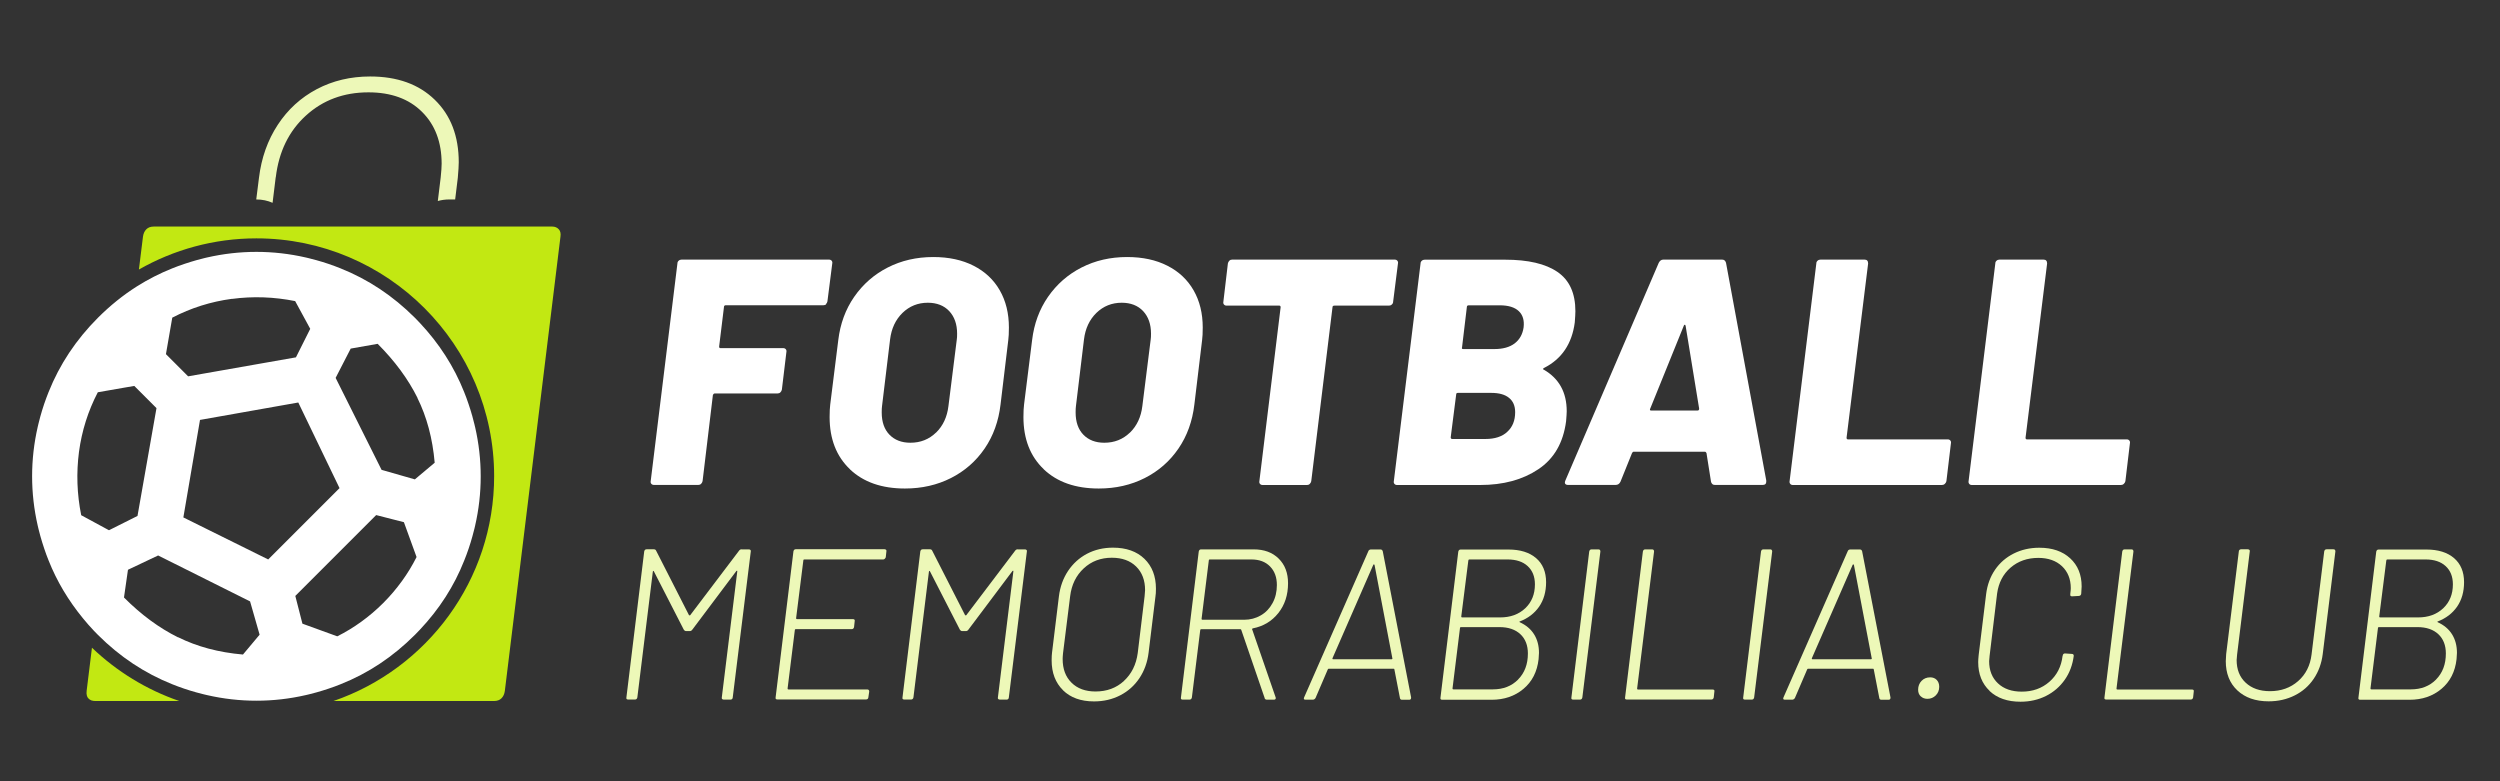
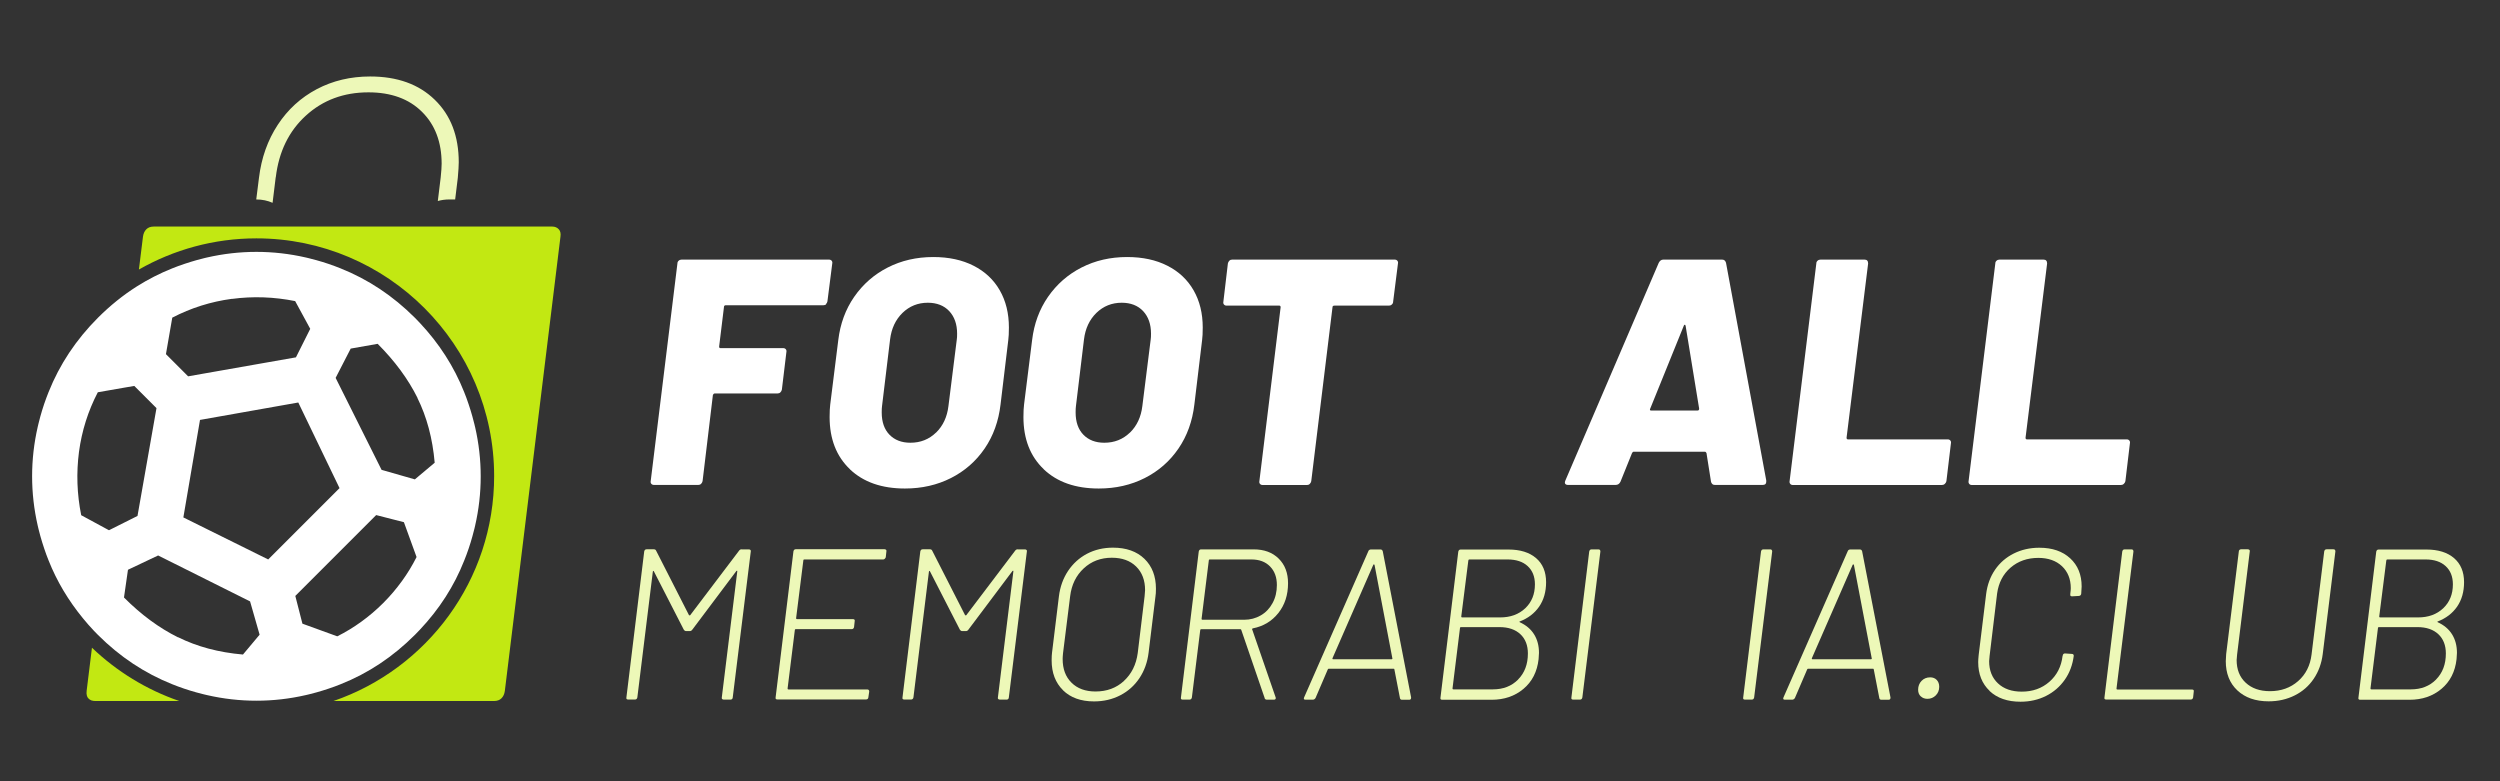
<svg xmlns="http://www.w3.org/2000/svg" viewBox="0 0 320 100">
  <rect x="0" y="0" width="320" height="100" fill="#333333" stroke="none" />
  <defs>
    <style>
      .cls-1 {
        fill: #fff;
      }

      .cls-2 {
        fill: #c2e812;
      }

      .cls-3 {
        opacity: 0;
      }

      .cls-4 {
        fill: #edf8b8;
      }
    </style>
  </defs>
  <g id="Transp">
    <rect class="cls-3" width="320" height="100" />
  </g>
  <g id="Football">
    <g>
      <g>
        <path class="cls-1" d="M60.72,67.63s0,0,0,0c.03-.11.05-.23.08-.34,0,0,0,0,0,0-.03.11-.05.22-.08.34Z" />
-         <path class="cls-1" d="M60.68,54.09s0,0,0,0c-.27-1.08-.59-2.13-.97-3.16,0,0,0,0,0,0,.38,1.03.71,2.08.97,3.16Z" />
        <path class="cls-1" d="M60.8,54.62s0,0,0,0c-.03-.11-.05-.23-.08-.34,0,0,0,0,0,0,.03.11.05.22.08.34Z" />
        <path class="cls-1" d="M59.7,70.98s0,0,0,0c.38-1.03.71-2.08.97-3.16,0,0,0,0,0,0-.26,1.08-.59,2.13-.97,3.16Z" />
        <g>
          <path class="cls-2" d="M71.52,29.35c-.1-.12-.22-.2-.36-.26s-.29-.09-.47-.09H19.68c-.41,0-.72.12-.95.35-.23.23-.38.55-.43.95l-.52,4.2c4.44-2.53,9.57-3.99,15.04-3.99,16.78,0,30.43,13.65,30.43,30.43,0,13.33-8.61,24.68-20.57,28.79h20.56c.4,0,.72-.12.95-.35s.38-.55.43-.95l7.12-58.14c.06-.4-.01-.72-.22-.95Z" />
          <path class="cls-2" d="M11.09,88.44c-.03.23-.02.43.03.6.02.06.04.11.06.16.03.07.08.13.13.19.05.06.11.11.17.15s.13.08.21.11.16.05.25.06c.09.01.18.02.28.02h10.73c-4.22-1.45-8.02-3.8-11.18-6.82l-.68,5.52Z" />
        </g>
        <path class="cls-4" d="M35.3,22.7c.39-3.28,1.67-5.91,3.85-7.9,2.18-1.99,4.85-2.98,8.01-2.98,2.89,0,5.18.83,6.85,2.49,1.68,1.66,2.52,3.88,2.52,6.65,0,.39-.04.96-.12,1.74l-.37,3.03c.46-.13.95-.2,1.46-.2h.76l.34-2.78c.08-.93.12-1.58.12-1.97,0-3.36-1.02-6.02-3.07-8.01-2.04-1.99-4.8-2.98-8.27-2.98-2.51,0-4.78.54-6.83,1.62-2.04,1.08-3.71,2.6-5,4.57-1.29,1.97-2.09,4.22-2.4,6.77l-.35,2.78c.76,0,1.47.15,2.09.43l.4-3.27Z" />
        <path class="cls-1" d="M60.8,54.62s0,0,0,0c-.03-.11-.05-.22-.08-.34,0,0,0,0,0,0-.02-.06-.03-.13-.05-.19,0,0,0,0,0,0-.26-1.06-.59-2.11-.97-3.16,0,0,0,0,0,0-.09-.25-.19-.5-.29-.75-1.3-3.27-3.2-6.22-5.69-8.87-.01-.01-.02-.02-.03-.03-.19-.2-.39-.41-.59-.61-2.81-2.81-5.98-4.91-9.51-6.32-.25-.1-.5-.19-.75-.29-1.05-.39-2.1-.71-3.16-.97-.06-.02-.13-.03-.19-.05-.11-.03-.23-.05-.34-.08-2.09-.48-4.2-.72-6.33-.72s-4.24.24-6.33.72c-.11.03-.23.05-.34.08-.06.02-.13.03-.19.05-1.06.26-2.11.59-3.16.97-.25.09-.5.19-.75.29-1.58.63-3.09,1.4-4.53,2.31-1.77,1.12-3.43,2.46-4.98,4.01-2.81,2.81-4.91,5.98-6.32,9.51-.1.25-.19.5-.29.75-.39,1.05-.71,2.1-.97,3.16-.02.07-.03.13-.05.2-.03.11-.05.22-.08.34-.48,2.09-.72,4.2-.72,6.33s.24,4.24.72,6.33c.03.11.05.22.08.34.02.07.03.13.05.2.26,1.06.59,2.11.97,3.16.09.25.19.5.29.75,1.06,2.67,2.53,5.12,4.38,7.38.03.04.07.08.1.12.2.24.4.48.61.72.24.27.49.55.74.81.16.17.32.33.48.49,2.81,2.81,5.98,4.91,9.51,6.32.25.1.5.19.75.29,1.05.39,2.1.71,3.16.97.07.02.13.03.2.05.11.03.23.05.34.08,2.09.48,4.2.72,6.33.72s4.24-.24,6.33-.72c.11-.03.23-.05.34-.08.07-.02.13-.03.2-.05,1.06-.26,2.11-.59,3.16-.97.25-.09.5-.19.75-.29,3.53-1.4,6.7-3.51,9.51-6.32.2-.2.4-.4.59-.61.01-.01.02-.02.03-.03,2.5-2.65,4.4-5.6,5.69-8.87.1-.25.19-.5.29-.75,0,0,0,0,0,0,.39-1.05.71-2.1.97-3.16,0,0,0,0,0,0,.02-.06.03-.13.05-.19,0,0,0,0,0,0,.03-.11.05-.22.08-.34,0,0,0,0,0,0,.48-2.09.72-4.2.72-6.33s-.24-4.24-.72-6.33ZM53.43,50.94c1.2,2.42,1.94,5.18,2.21,8.29l-2.54,2.13-4.26-1.22-5.88-11.77,1.93-3.75,3.45-.61c2.2,2.2,3.9,4.51,5.1,6.92ZM43.46,62.48l-9.13,9.13-10.86-5.38,2.13-12.48,12.58-2.23,5.28,10.96ZM29.69,38.26c2.69-.36,5.39-.26,8.09.28l1.93,3.55-1.83,3.65-13.8,2.43-2.84-2.84.81-4.67c2.4-1.25,4.95-2.05,7.63-2.41ZM10.39,65.93c-.54-2.71-.63-5.4-.28-8.09.36-2.69,1.16-5.23,2.41-7.63l3.38-.59,1.29-.22,2.84,2.84-2.43,13.8-3.65,1.83-.28-.15-3.27-1.77ZM22.79,81.58c-2.42-1.2-4.73-2.9-6.92-5.1l.51-3.55,3.86-1.83,11.77,5.88,1.22,4.26-2.13,2.54c-3.11-.27-5.88-1.01-8.29-2.21ZM51.43,74.4c-.71.98-1.5,1.91-2.38,2.79s-1.81,1.67-2.79,2.38c-.98.71-2.01,1.34-3.09,1.88l-4.46-1.62-.91-3.55,10.35-10.35,3.55.91,1.62,4.46c-.54,1.08-1.17,2.11-1.88,3.09Z" />
      </g>
      <g>
        <path class="cls-1" d="M105.76,38.93c-.1.1-.21.14-.35.14h-12.49c-.16,0-.25.07-.25.21l-.62,5.07c0,.14.05.21.16.21h8.04c.14,0,.25.05.33.14.08.1.11.21.08.35l-.58,4.82c-.03.14-.09.25-.19.35-.1.1-.21.14-.35.14h-8.04c-.11,0-.19.07-.25.21l-1.32,11.01c-.03.14-.09.25-.19.35-.1.1-.21.14-.35.14h-5.69c-.14,0-.25-.05-.33-.14-.08-.1-.11-.21-.08-.35l3.42-27.86c0-.14.05-.25.16-.35.11-.1.23-.14.37-.14h18.88c.14,0,.25.05.33.14.08.1.11.21.08.35l-.62,4.86c-.03.14-.09.25-.19.35Z" />
        <path class="cls-1" d="M108.79,60.06c-1.73-1.65-2.6-3.87-2.6-6.68,0-.69.03-1.22.08-1.61l1.03-8.24c.25-2.09.93-3.94,2.04-5.54s2.54-2.86,4.29-3.75c1.74-.89,3.69-1.34,5.83-1.34,1.98,0,3.7.37,5.15,1.11,1.46.74,2.58,1.79,3.36,3.15.78,1.36,1.17,2.95,1.17,4.76,0,.71-.03,1.25-.08,1.61l-.99,8.24c-.25,2.14-.93,4.03-2.04,5.65-1.11,1.62-2.55,2.88-4.31,3.77-1.76.89-3.72,1.34-5.89,1.34-2.97,0-5.32-.82-7.05-2.47ZM119.81,55.38c.89-.87,1.42-2,1.59-3.4l1.07-8.53c.03-.17.04-.41.04-.74,0-1.21-.34-2.17-1.01-2.89-.67-.71-1.59-1.07-2.74-1.07-1.26,0-2.34.43-3.24,1.3-.89.87-1.42,2-1.59,3.4l-1.03,8.53c-.03.19-.04.47-.04.82,0,1.21.33,2.16.99,2.84s1.55,1.03,2.68,1.03c1.29,0,2.38-.43,3.28-1.3Z" />
        <path class="cls-1" d="M133.6,60.06c-1.73-1.65-2.6-3.87-2.6-6.68,0-.69.03-1.22.08-1.61l1.03-8.24c.25-2.09.93-3.94,2.04-5.54s2.54-2.86,4.29-3.75c1.74-.89,3.69-1.34,5.83-1.34,1.98,0,3.7.37,5.15,1.11,1.46.74,2.58,1.79,3.36,3.15.78,1.36,1.17,2.95,1.17,4.76,0,.71-.03,1.25-.08,1.61l-.99,8.24c-.25,2.14-.93,4.03-2.04,5.65-1.11,1.62-2.55,2.88-4.31,3.77-1.76.89-3.72,1.34-5.89,1.34-2.97,0-5.32-.82-7.05-2.47ZM144.63,55.38c.89-.87,1.42-2,1.59-3.4l1.07-8.53c.03-.17.04-.41.04-.74,0-1.21-.34-2.17-1.01-2.89-.67-.71-1.59-1.07-2.74-1.07-1.26,0-2.34.43-3.24,1.3-.89.87-1.42,2-1.59,3.4l-1.03,8.53c-.03.19-.04.47-.04.82,0,1.21.33,2.16.99,2.84s1.55,1.03,2.68,1.03c1.29,0,2.38-.43,3.28-1.3Z" />
        <path class="cls-1" d="M178.86,33.37c.08.1.11.21.08.35l-.62,4.91c0,.14-.06.25-.17.35-.11.1-.23.14-.37.14h-6.97c-.17,0-.25.07-.25.21l-2.72,22.26c-.03.14-.09.25-.19.35-.1.1-.21.14-.35.14h-5.69c-.14,0-.25-.05-.33-.14-.08-.1-.11-.21-.08-.35l2.72-22.26c0-.14-.06-.21-.16-.21h-6.76c-.14,0-.25-.05-.33-.14-.08-.1-.11-.21-.08-.35l.58-4.91c.03-.14.09-.25.19-.35.1-.1.21-.14.35-.14h20.82c.14,0,.25.05.33.14Z" />
-         <path class="cls-1" d="M197.61,47.32c1.95,1.13,2.93,2.9,2.93,5.32,0,.25-.03.67-.08,1.28-.36,2.75-1.54,4.8-3.55,6.14-2.01,1.35-4.49,2.02-7.46,2.02h-10.63c-.14,0-.25-.05-.33-.14-.08-.1-.11-.21-.08-.35l3.42-27.86c0-.14.05-.25.16-.35.11-.1.23-.14.37-.14h10.3c2.94,0,5.17.52,6.7,1.57,1.53,1.05,2.29,2.72,2.29,5.03,0,.3-.03.78-.08,1.44-.36,2.72-1.66,4.66-3.92,5.81-.17.08-.18.17-.04.25ZM192.93,55.27c.67-.6,1.01-1.44,1.01-2.51,0-.8-.26-1.41-.78-1.83-.52-.43-1.28-.64-2.27-.64h-4.29c-.14,0-.21.07-.21.21l-.7,5.48c0,.14.07.21.21.21h4.25c1.18,0,2.11-.3,2.78-.91ZM187.76,39.28l-.62,5.19c-.06.14,0,.21.17.21h3.96c1.1,0,1.96-.24,2.6-.72.63-.48,1.02-1.16,1.15-2.04.11-.91-.1-1.61-.62-2.1-.52-.49-1.33-.74-2.43-.74h-3.96c-.17,0-.25.07-.25.21Z" />
        <path class="cls-1" d="M219.17,61.95c-.08-.08-.14-.18-.16-.29l-.58-3.67c-.06-.11-.12-.17-.21-.17h-9.11c-.08,0-.15.06-.21.17l-1.48,3.67c-.14.28-.34.41-.62.41h-6.1c-.17,0-.28-.05-.35-.14-.07-.1-.06-.24.02-.43l11.95-27.86c.14-.27.33-.41.58-.41h7.54c.25,0,.41.14.49.41l5.15,27.86v.16c0,.28-.15.41-.45.41h-6.14c-.14,0-.25-.04-.33-.12ZM211.34,52.55h5.94c.14,0,.21-.08.21-.25l-1.73-10.59c-.03-.11-.07-.16-.12-.14-.06.01-.1.06-.12.14l-4.29,10.59c-.08.16-.04.25.12.25Z" />
        <path class="cls-1" d="M229.15,61.93c-.08-.1-.11-.21-.08-.35l3.42-27.86c0-.14.05-.25.16-.35.11-.1.23-.14.37-.14h5.65c.3,0,.45.17.45.5l-2.76,22.3c0,.14.06.21.17.21h12.78c.14,0,.25.05.33.14.08.1.11.21.08.35l-.58,4.86c-.03.14-.1.25-.21.35-.11.1-.23.14-.37.14h-19.08c-.14,0-.25-.05-.33-.14Z" />
        <path class="cls-1" d="M252.06,61.93c-.08-.1-.11-.21-.08-.35l3.42-27.86c0-.14.05-.25.16-.35.11-.1.23-.14.37-.14h5.65c.3,0,.45.17.45.5l-2.76,22.3c0,.14.06.21.17.21h12.78c.14,0,.25.05.33.14.08.1.11.21.08.35l-.58,4.86c-.03.14-.1.25-.21.35-.11.1-.23.14-.37.14h-19.08c-.14,0-.25-.05-.33-.14Z" />
        <path class="cls-4" d="M94.94,70.32h.91c.09,0,.16.03.21.08.05.06.06.12.04.19l-2.31,18.69c0,.07-.03.14-.08.19-.05.06-.12.08-.19.08h-.88c-.09,0-.16-.03-.21-.08-.05-.06-.06-.12-.04-.19l1.98-16.13c.02-.06,0-.09-.03-.1-.04,0-.07.01-.11.07l-5.61,7.47c-.09.13-.2.19-.33.19h-.47c-.11,0-.21-.06-.3-.19l-3.82-7.45c-.02-.06-.05-.07-.08-.06-.04.02-.06.06-.06.11l-1.98,16.08c-.04.18-.14.27-.3.27h-.88c-.18,0-.26-.09-.22-.27l2.28-18.69c.04-.18.14-.27.3-.27h.93c.15,0,.25.06.3.19l4.2,8.24s.05.03.08.03.06,0,.08-.03l6.24-8.24c.09-.13.2-.19.33-.19Z" />
        <path class="cls-4" d="M113.24,71.53c-.05.06-.12.08-.19.08h-10.11c-.07,0-.11.04-.11.11l-.93,7.42c0,.07.04.11.11.11h7.17c.18,0,.26.09.22.27l-.08.74c-.04.18-.14.27-.3.27h-7.17c-.07,0-.11.04-.11.11l-.93,7.5c0,.07.04.11.11.11h10.09c.16,0,.25.09.25.27l-.11.74c0,.07-.03.14-.08.19-.05.06-.13.08-.22.08h-11.35c-.18,0-.26-.09-.22-.27l2.28-18.69c.04-.18.14-.27.3-.27h11.35c.09,0,.16.03.21.08.05.06.06.12.04.19l-.08.74c-.02.07-.05.14-.11.19Z" />
        <path class="cls-4" d="M130.28,70.32h.91c.09,0,.16.03.21.08.05.06.06.12.04.19l-2.31,18.69c0,.07-.03.14-.08.19-.05.06-.12.08-.19.08h-.88c-.09,0-.16-.03-.21-.08-.05-.06-.06-.12-.04-.19l1.98-16.13c.02-.06,0-.09-.03-.1-.04,0-.07.01-.11.07l-5.61,7.47c-.09.13-.2.19-.33.19h-.47c-.11,0-.21-.06-.3-.19l-3.82-7.45c-.02-.06-.05-.07-.08-.06-.04.02-.06.06-.06.11l-1.98,16.08c-.04.18-.14.27-.3.27h-.88c-.18,0-.26-.09-.22-.27l2.28-18.69c.04-.18.14-.27.3-.27h.93c.15,0,.25.06.3.19l4.2,8.24s.05.03.08.03.06,0,.08-.03l6.24-8.24c.09-.13.2-.19.33-.19Z" />
        <path class="cls-4" d="M136.07,88.35c-.97-.95-1.46-2.23-1.46-3.82,0-.44.02-.77.05-.99l.88-7.2c.15-1.23.54-2.31,1.17-3.26.63-.94,1.44-1.68,2.43-2.2.99-.52,2.1-.78,3.32-.78,1.7,0,3.05.48,4.03,1.43.98.95,1.47,2.23,1.47,3.82,0,.44-.02.77-.06.99l-.88,7.2c-.15,1.23-.54,2.31-1.17,3.26-.63.94-1.45,1.68-2.46,2.2-1.01.52-2.13.78-3.35.78-1.69,0-3.01-.48-3.98-1.43ZM143.86,87.16c.98-.9,1.57-2.09,1.77-3.57l.88-7.28c.04-.37.06-.62.06-.77,0-1.26-.38-2.27-1.14-3.02s-1.8-1.13-3.12-1.13c-1.41,0-2.61.45-3.59,1.36-.98.91-1.56,2.09-1.74,3.56l-.91,7.28c-.04.37-.05.62-.05.77,0,1.26.37,2.27,1.13,3.02.75.75,1.78,1.13,3.08,1.13,1.45,0,2.66-.45,3.64-1.35Z" />
        <path class="cls-4" d="M161.88,89.36l-3-8.74c-.02-.06-.05-.08-.11-.08h-5.03c-.07,0-.11.04-.11.11l-1.07,8.63c-.04.18-.14.27-.3.27h-.88c-.18,0-.26-.09-.22-.27l2.28-18.69c.04-.18.14-.27.3-.27h6.73c1.34,0,2.4.39,3.2,1.18.8.79,1.2,1.84,1.2,3.16,0,1.5-.42,2.78-1.25,3.82-.83,1.04-1.92,1.69-3.26,1.95-.09.04-.12.08-.08.14l2.99,8.66.03.11c0,.15-.08.22-.25.22h-.88c-.15,0-.25-.06-.3-.19ZM154.73,71.72l-.93,7.5c0,.07.04.11.11.11h5.33c.79,0,1.5-.19,2.14-.56.64-.37,1.14-.9,1.51-1.58s.55-1.45.55-2.31c0-.99-.29-1.78-.88-2.38s-1.38-.89-2.39-.89h-5.33c-.07,0-.11.04-.11.11Z" />
        <path class="cls-4" d="M179.19,89.34l-.71-3.66c0-.05-.03-.08-.08-.08h-8.33c-.06,0-.09.03-.11.08l-1.57,3.66c-.09.15-.21.22-.36.22h-.93c-.2,0-.26-.1-.17-.3l8.22-18.71c.02-.07.06-.13.14-.17.07-.04.14-.05.19-.05h1.21c.15,0,.25.07.3.22l3.63,18.71v.06c0,.16-.08.25-.25.25h-.91c-.15,0-.24-.07-.27-.22ZM170.56,84.35s.05.04.08.04h7.47s.07-.01.1-.04.03-.06.01-.1l-2.28-11.95s-.05-.06-.08-.06-.06.02-.08.06l-5.22,11.95s-.02.07,0,.1Z" />
        <path class="cls-4" d="M194.47,79.58s.02.04.05.06c.81.37,1.42.88,1.84,1.55.42.67.63,1.46.63,2.38,0,.17-.02.43-.05.8-.18,1.61-.83,2.88-1.94,3.81-1.11.93-2.47,1.39-4.08,1.39h-6.32c-.18,0-.26-.09-.22-.27l2.28-18.69c.04-.18.14-.27.3-.27h6.13c1.5,0,2.68.37,3.53,1.1.85.73,1.28,1.76,1.28,3.08,0,1.23-.3,2.27-.89,3.13-.6.86-1.42,1.49-2.49,1.9-.04.02-.05.04-.05.06ZM194.32,86.97c.83-.84,1.25-1.95,1.25-3.32,0-1.04-.32-1.87-.96-2.47s-1.53-.91-2.67-.91h-4.95c-.07,0-.11.04-.11.11l-.96,7.75c0,.07.04.11.11.11h5.06c1.32,0,2.4-.42,3.23-1.26ZM187.95,71.72l-.91,7.2c0,.07.04.11.11.11h4.86c1.32,0,2.39-.39,3.22-1.17.82-.78,1.24-1.8,1.24-3.06,0-.99-.31-1.77-.93-2.34s-1.48-.85-2.58-.85h-4.89c-.07,0-.11.04-.11.11Z" />
        <path class="cls-4" d="M201.14,89.28l2.28-18.69c.04-.18.14-.27.3-.27h.88c.16,0,.25.09.25.27l-2.31,18.69c-.04.18-.14.27-.3.27h-.88c-.18,0-.26-.09-.22-.27Z" />
-         <path class="cls-4" d="M208.01,89.28l2.28-18.69c.04-.18.14-.27.3-.27h.88c.16,0,.25.09.25.27l-2.17,17.56c0,.07.04.11.11.11h9.56c.18,0,.26.09.22.27l-.08.74c-.04.18-.14.27-.3.27h-10.83c-.18,0-.26-.09-.22-.27Z" />
        <path class="cls-4" d="M223.13,89.28l2.28-18.69c.04-.18.14-.27.3-.27h.88c.16,0,.25.09.25.27l-2.31,18.69c-.04.18-.14.27-.3.27h-.88c-.18,0-.26-.09-.22-.27Z" />
        <path class="cls-4" d="M240.55,89.34l-.71-3.66c0-.05-.03-.08-.08-.08h-8.33c-.06,0-.09.03-.11.08l-1.57,3.66c-.09.15-.21.22-.36.22h-.93c-.2,0-.26-.1-.17-.3l8.22-18.71c.02-.07.06-.13.14-.17.07-.04.14-.05.19-.05h1.21c.15,0,.25.07.3.22l3.63,18.71v.06c0,.16-.08.25-.25.25h-.91c-.15,0-.24-.07-.27-.22ZM231.92,84.35s.05.04.08.04h7.47s.07-.01.1-.04.03-.06.01-.1l-2.28-11.95s-.05-.06-.08-.06-.06.02-.08.06l-5.22,11.95s-.02.07,0,.1Z" />
        <path class="cls-4" d="M245.85,89.13c-.22-.21-.33-.49-.33-.84,0-.46.15-.84.44-1.14s.66-.45,1.1-.45c.35,0,.63.11.84.33s.32.51.32.88c0,.44-.15.81-.44,1.1s-.65.44-1.07.44c-.35,0-.63-.11-.85-.32Z" />
        <path class="cls-4" d="M254.67,88.43c-.97-.92-1.46-2.14-1.46-3.68,0-.2.02-.5.06-.91l.96-7.83c.15-1.17.53-2.2,1.14-3.09s1.41-1.58,2.39-2.07c.98-.49,2.07-.74,3.28-.74,1.65,0,2.96.45,3.94,1.35.98.9,1.47,2.1,1.47,3.6,0,.18-.02.48-.05.88v.03c0,.07-.03.14-.08.21-.06.06-.13.1-.22.1l-.88.05c-.18,0-.26-.09-.22-.27v-.08c.04-.29.06-.52.06-.69,0-1.17-.38-2.11-1.13-2.82-.75-.7-1.76-1.06-3.02-1.06-1.41,0-2.6.42-3.56,1.25s-1.53,1.94-1.72,3.31l-.96,7.97c-.04.33-.06.56-.06.69,0,1.19.38,2.14,1.13,2.84.75.71,1.77,1.06,3.05,1.06,1.39,0,2.57-.42,3.53-1.26.96-.84,1.53-1.95,1.69-3.32l.03-.06c0-.07.03-.13.08-.18.06-.05.12-.07.19-.07l.88.06c.16,0,.25.08.25.25-.15,1.15-.53,2.18-1.15,3.06s-1.42,1.58-2.4,2.07c-.98.49-2.07.74-3.26.74-1.67,0-2.99-.46-3.96-1.37Z" />
        <path class="cls-4" d="M269.37,89.28l2.28-18.69c.04-.18.14-.27.3-.27h.88c.16,0,.25.09.25.27l-2.17,17.56c0,.07.04.11.11.11h9.56c.18,0,.26.09.22.27l-.08.74c-.04.18-.14.27-.3.27h-10.83c-.18,0-.26-.09-.22-.27Z" />
        <path class="cls-4" d="M286.38,88.37c-.99-.93-1.48-2.18-1.48-3.74,0-.2.02-.5.05-.91l1.62-13.14c0-.07.03-.14.08-.19.06-.05.12-.08.19-.08h.88c.09,0,.16.03.21.08.05.06.06.12.04.19l-1.62,13.19c-.04.33-.06.57-.06.71,0,1.21.38,2.18,1.15,2.9.77.72,1.8,1.09,3.11,1.09,1.43,0,2.63-.43,3.61-1.29s1.55-2,1.72-3.41l1.62-13.19c.04-.18.14-.27.3-.27h.88c.17,0,.25.09.25.27l-1.62,13.14c-.15,1.19-.53,2.24-1.15,3.16s-1.43,1.63-2.43,2.13c-1,.5-2.11.76-3.34.76-1.69,0-3.02-.47-4.01-1.4Z" />
        <path class="cls-4" d="M311.97,79.58s.02.04.05.06c.81.37,1.42.88,1.84,1.55.42.67.63,1.46.63,2.38,0,.17-.02.43-.05.8-.18,1.61-.83,2.88-1.94,3.81-1.11.93-2.47,1.39-4.08,1.39h-6.32c-.18,0-.26-.09-.22-.27l2.28-18.69c.04-.18.14-.27.3-.27h6.13c1.5,0,2.68.37,3.53,1.1.85.73,1.28,1.76,1.28,3.08,0,1.23-.3,2.27-.89,3.13-.6.86-1.42,1.49-2.49,1.9-.04.02-.05.04-.05.06ZM311.82,86.97c.83-.84,1.25-1.95,1.25-3.32,0-1.04-.32-1.87-.96-2.47s-1.53-.91-2.67-.91h-4.95c-.07,0-.11.04-.11.11l-.96,7.75c0,.07.04.11.11.11h5.06c1.32,0,2.4-.42,3.23-1.26ZM305.45,71.72l-.91,7.2c0,.07.04.11.11.11h4.86c1.32,0,2.39-.39,3.22-1.17.82-.78,1.24-1.8,1.24-3.06,0-.99-.31-1.77-.93-2.34s-1.48-.85-2.58-.85h-4.89c-.07,0-.11.04-.11.11Z" />
      </g>
    </g>
  </g>
</svg>